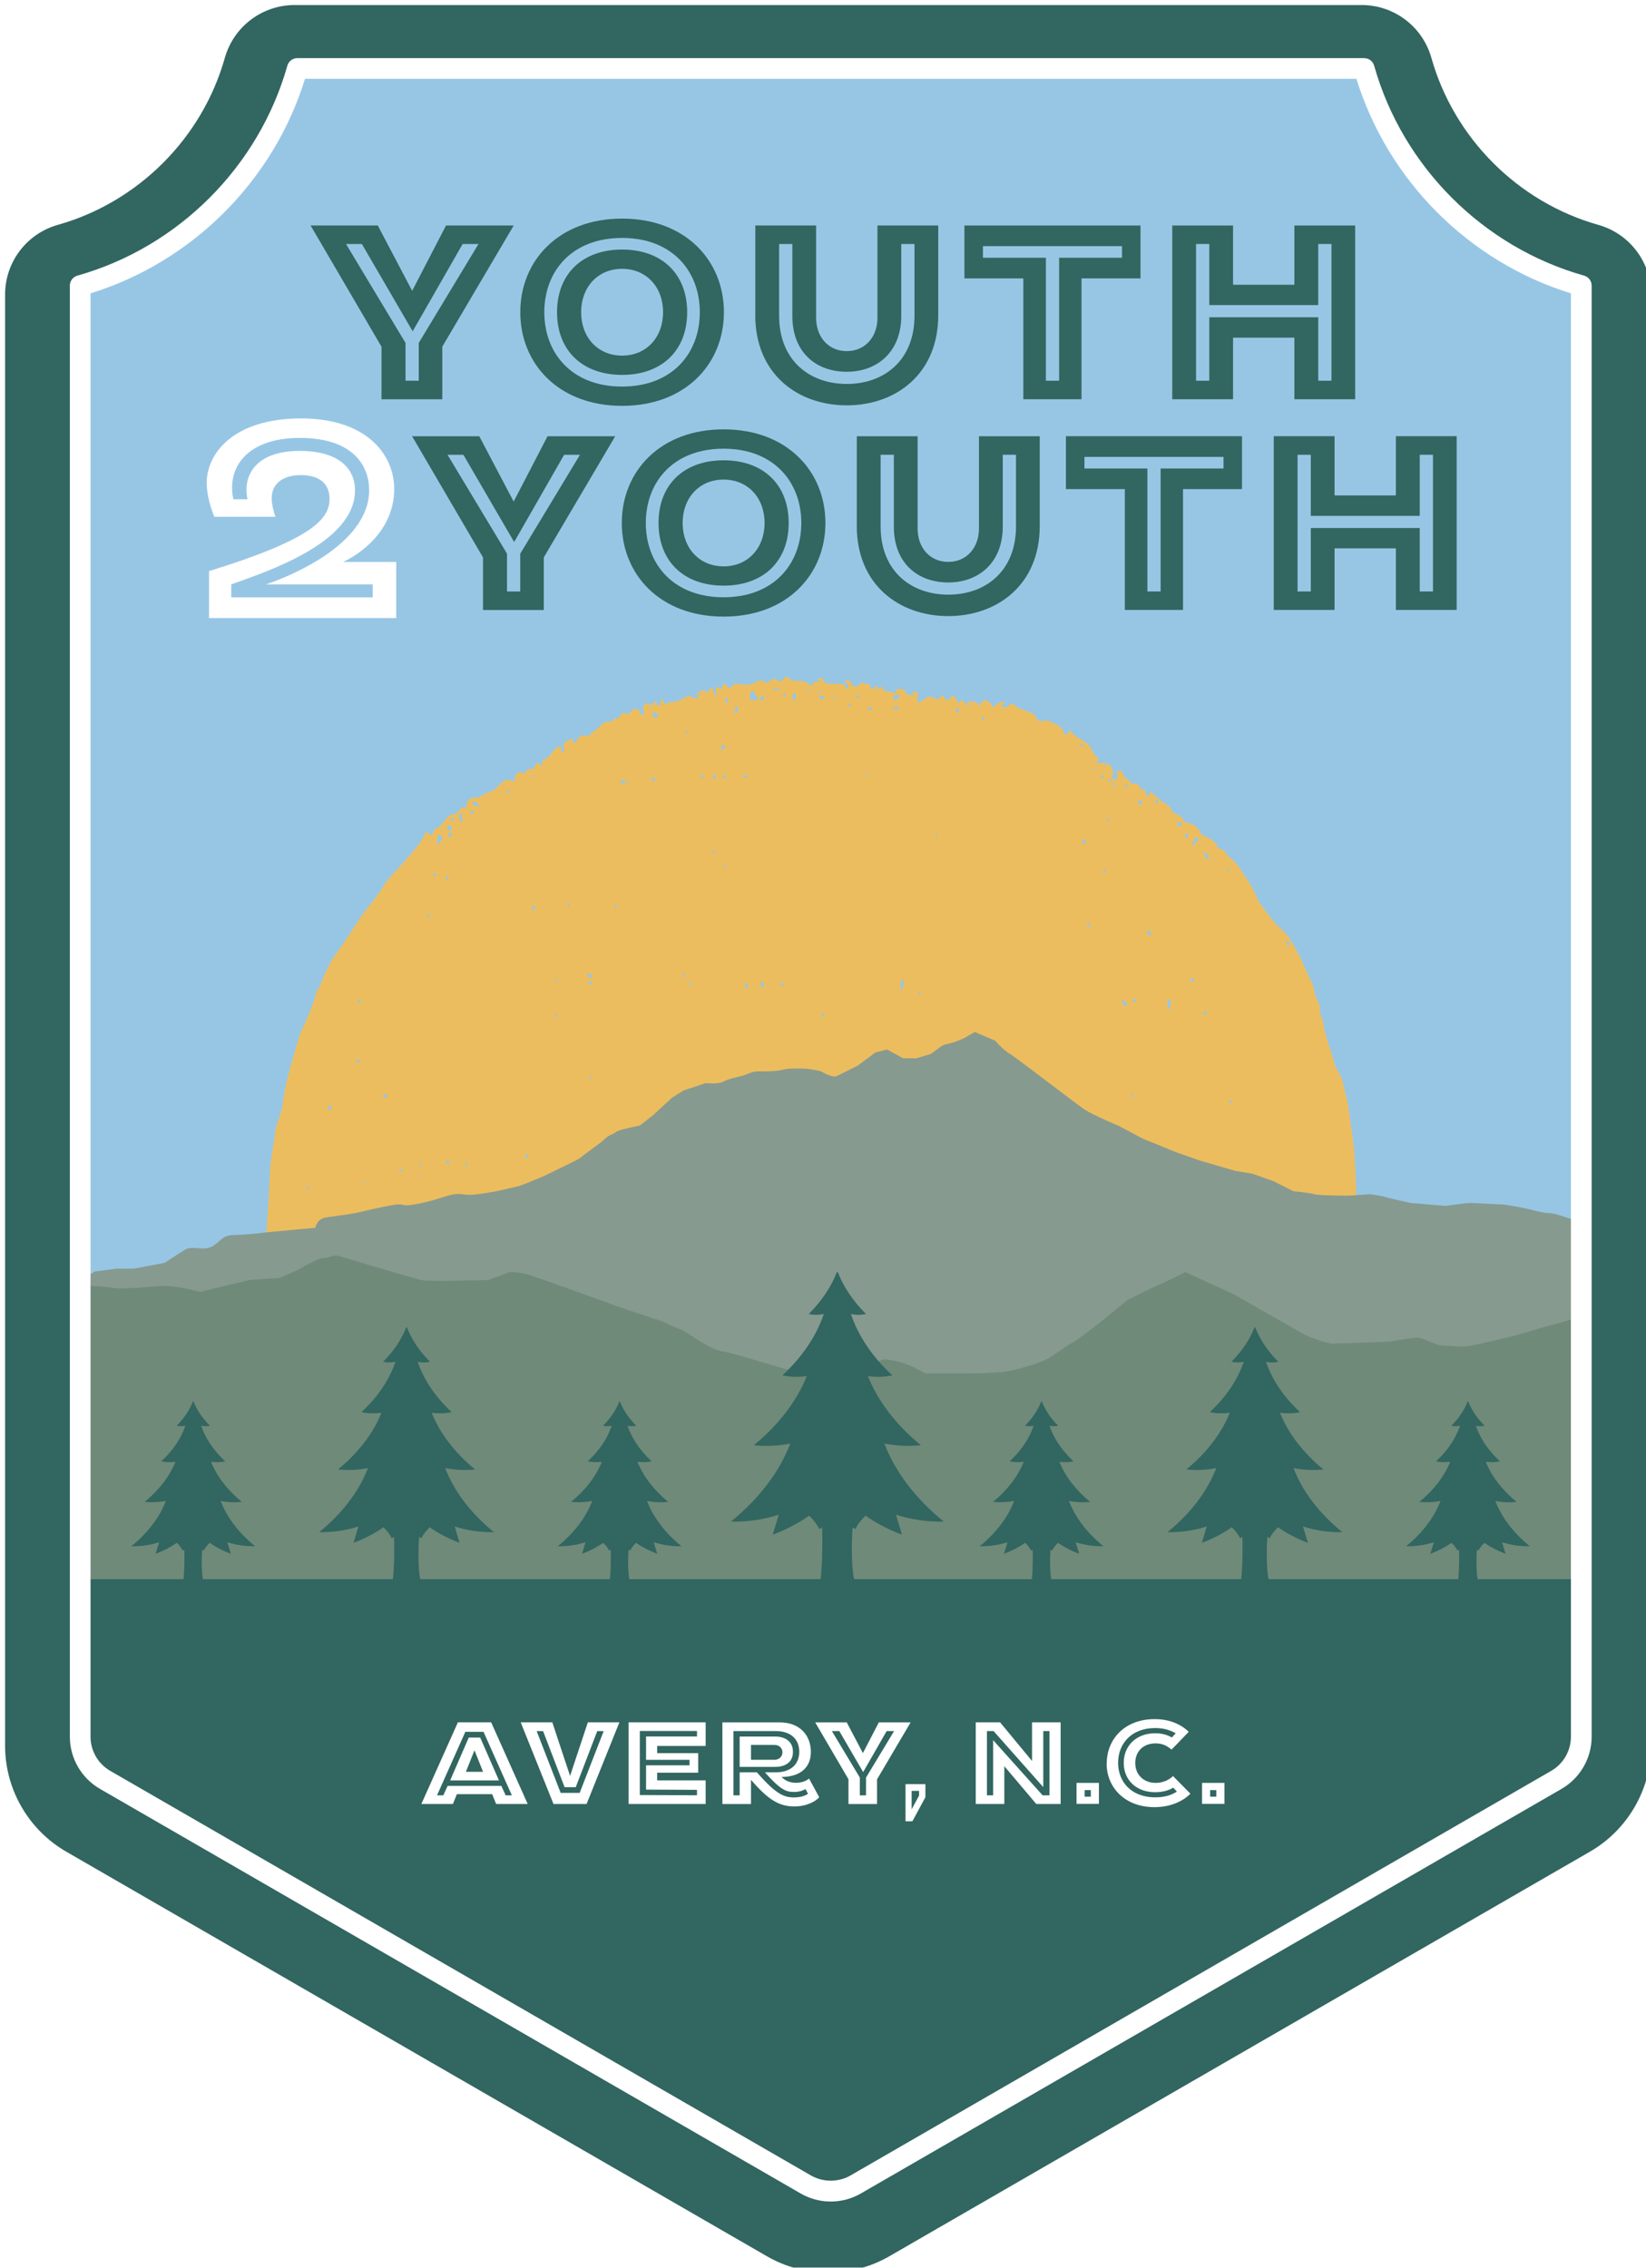
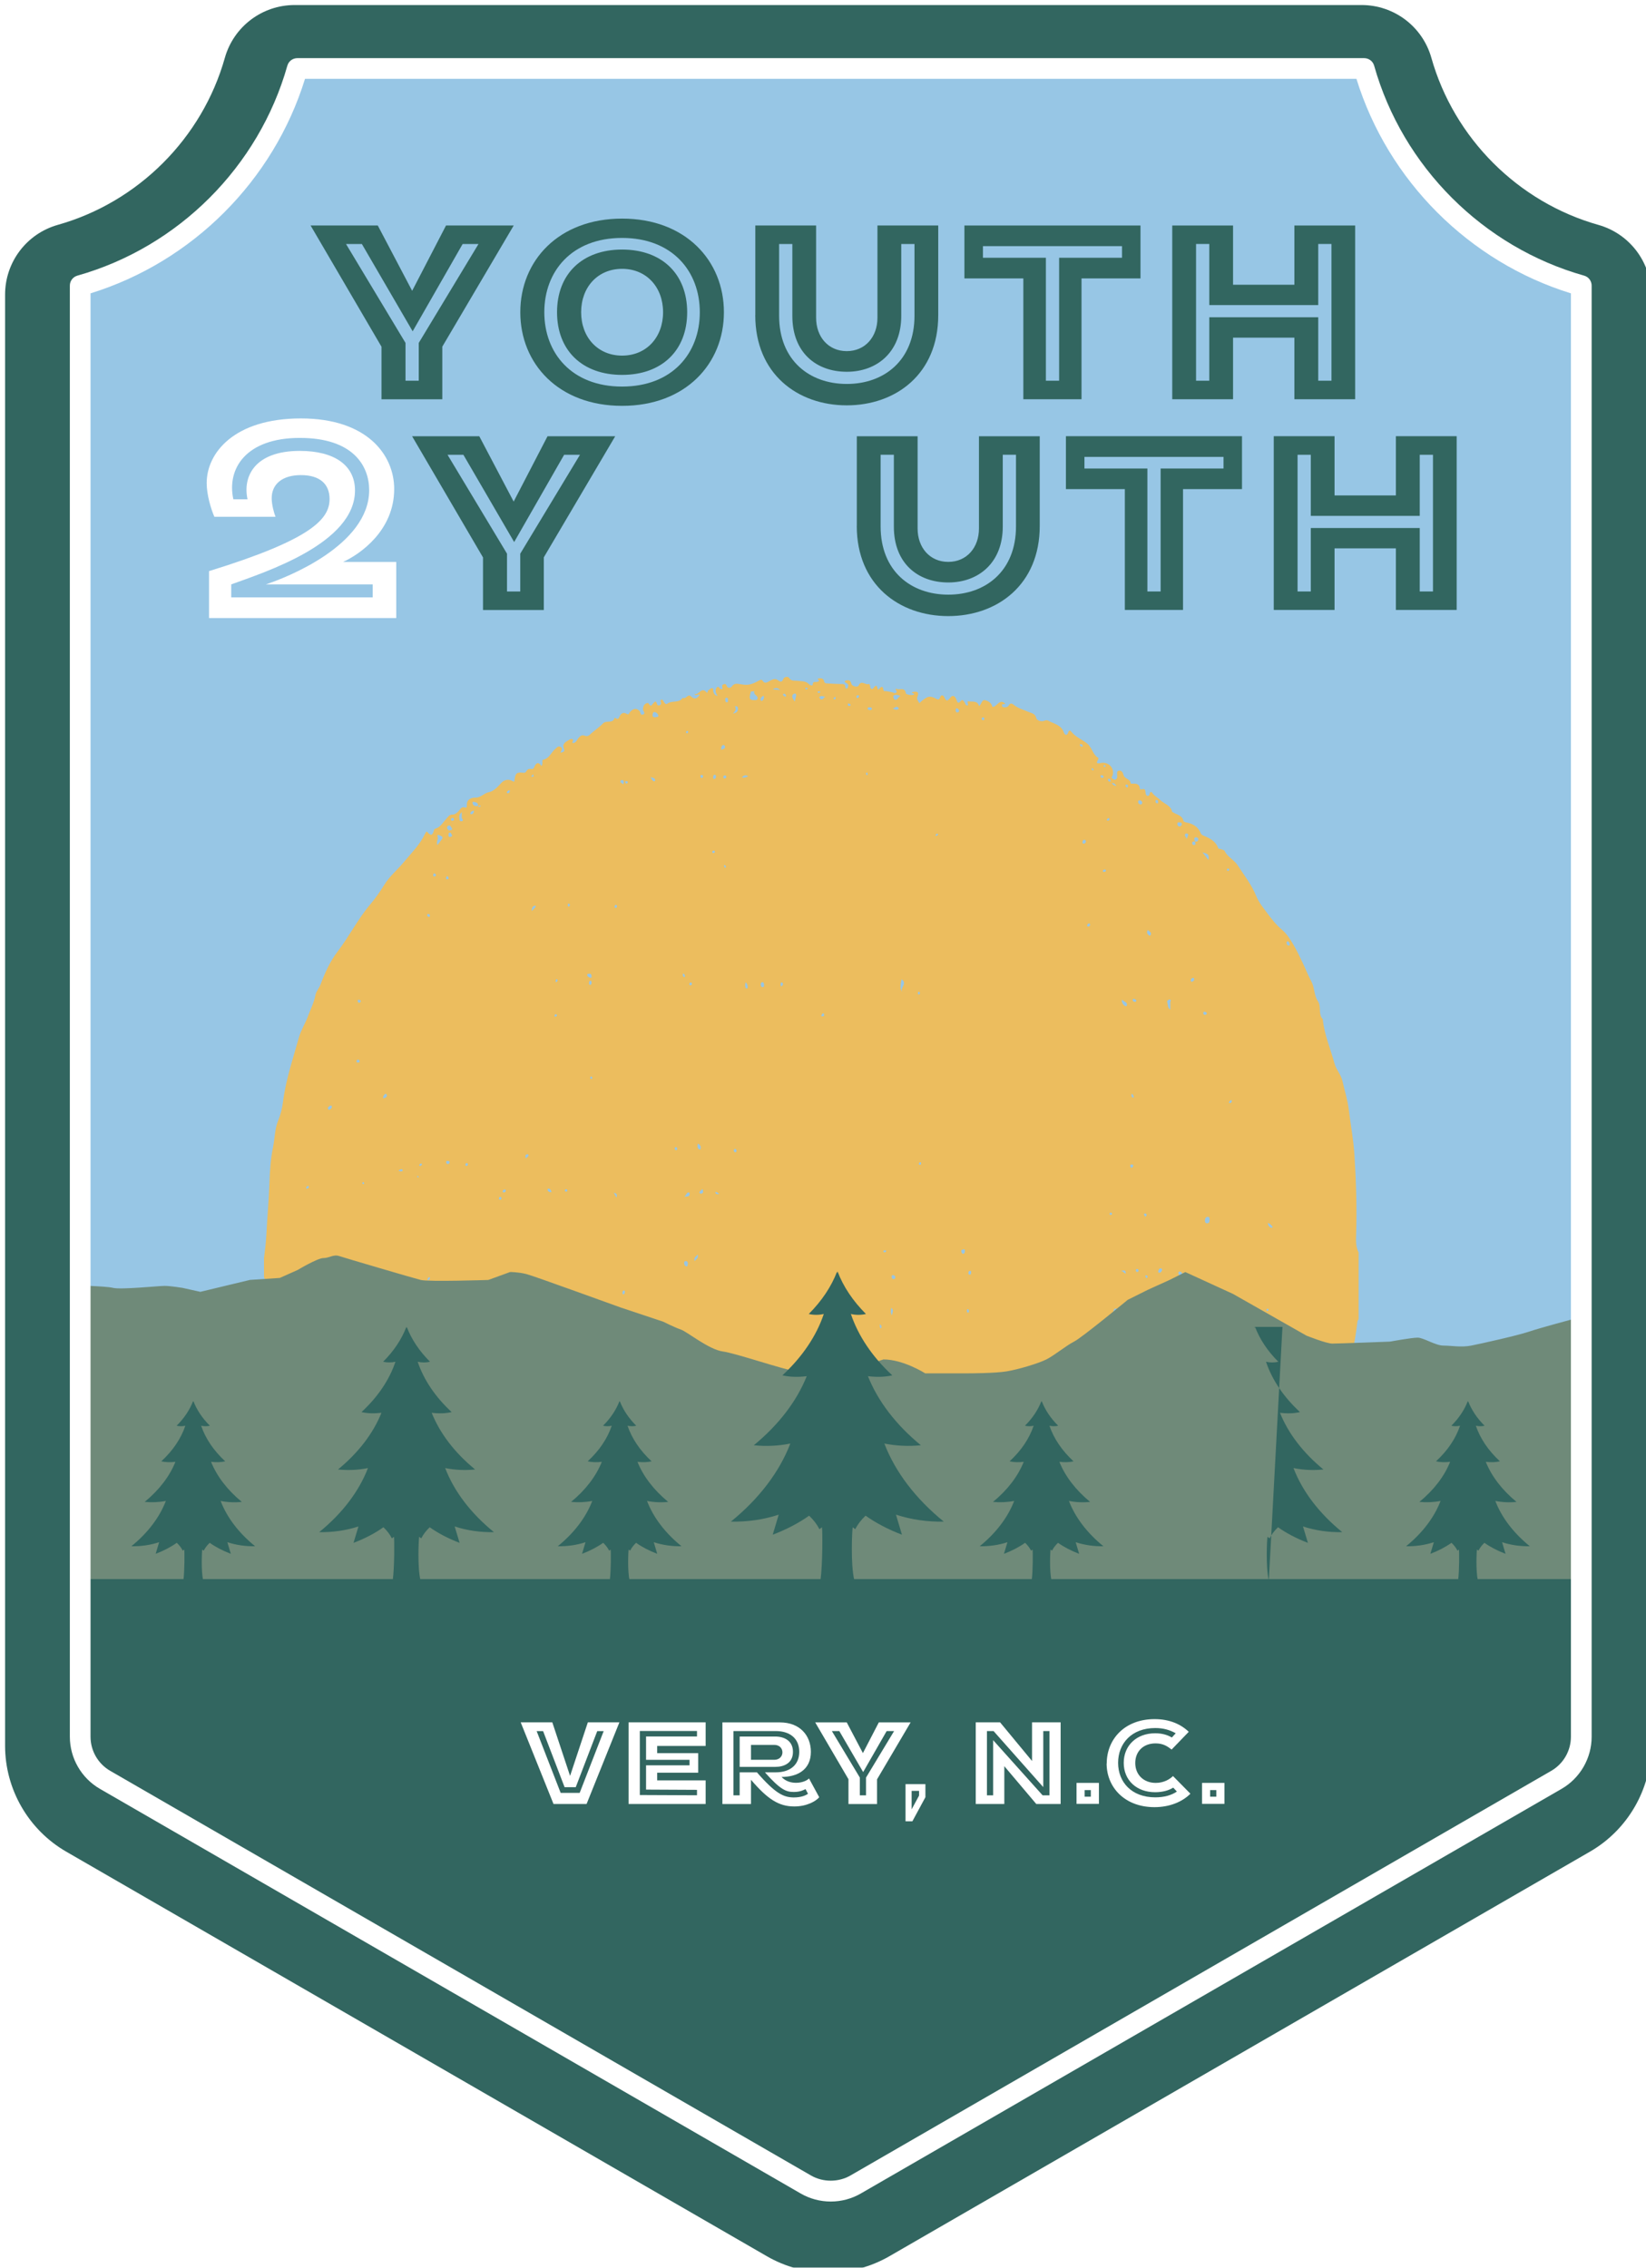
<svg xmlns="http://www.w3.org/2000/svg" id="Layer_2" data-name="Layer 2" viewBox="0 0 327.08 450.53">
  <defs>
    <style>
      .cls-1 {
        clip-path: url(#clippath);
      }

      .cls-2 {
        fill: none;
      }

      .cls-2, .cls-3, .cls-4, .cls-5, .cls-6, .cls-7, .cls-8 {
        stroke-width: 0px;
      }

      .cls-3 {
        fill: #97c6e5;
      }

      .cls-4 {
        fill: #6f8a79;
      }

      .cls-5 {
        fill: #ecbd5e;
      }

      .cls-9 {
        filter: url(#drop-shadow-1);
      }

      .cls-6 {
        fill: #326660;
      }

      .cls-7 {
        fill: #879a8f;
      }

      .cls-8 {
        fill: #fff;
      }
    </style>
    <filter id="drop-shadow-1">
      <feOffset dx="1" dy="1" />
      <feGaussianBlur result="blur" stdDeviation="5" />
      <feFlood flood-color="#221f20" flood-opacity=".7" />
      <feComposite in2="blur" operator="in" />
      <feComposite in="SourceGraphic" />
    </filter>
    <clipPath id="clippath">
      <rect class="cls-2" x="16.35" y="150.62" width="297.07" height="162.1" />
    </clipPath>
  </defs>
  <g id="Layer_1-2" data-name="Layer 1">
    <g class="cls-9">
      <path class="cls-6" d="M269.54,0H57.54c-6.45,0-12.11,4.29-13.86,10.49-4.5,15.97-17.22,28.68-33.18,33.18-6.21,1.75-10.49,7.41-10.49,13.86v288.3c0,8.65,4.65,16.71,12.15,21.04l139.25,80.39c3.69,2.13,7.89,3.25,12.15,3.25s8.46-1.13,12.15-3.25l139.25-80.4c7.49-4.33,12.15-12.39,12.15-21.04V57.54c0-6.45-4.29-12.11-10.49-13.86-15.97-4.5-28.68-17.22-33.19-33.19-1.75-6.21-7.41-10.49-13.86-10.49h0Z" />
      <path class="cls-3" d="M313.41,344.87c0,3.52-1.89,6.8-4.94,8.57l-139.25,80.39c-1.5.87-3.21,1.32-4.94,1.32s-3.44-.46-4.94-1.32L20.09,353.43c-3.05-1.76-4.94-5.04-4.94-8.57V56.57c20.82-5.88,37.26-22.31,43.14-43.14h212c5.88,20.82,22.31,37.26,43.14,43.14v288.3Z" />
      <path class="cls-5" d="M51.46,252.72v-3.76c.21-1.66.41-3.32.49-4.99.16-3.29.48-6.58.59-9.88.08-2.42.23-4.82.72-7.2.36-1.72.32-3.54.98-5.17.51-1.26.84-2.53,1-3.84.55-4.39,1.99-8.55,3.16-12.78.41-1.46,1.3-2.83,1.8-4.21.49-1.36,1.21-2.7,1.47-4.17.14-.77.73-1.36,1-2.07.88-2.34,1.9-4.64,3.42-6.61,2.31-3.02,4.01-6.44,6.48-9.36,1.03-1.22,1.98-2.56,2.83-3.95,1.02-1.65,2.57-2.91,3.79-4.39,1.5-1.81,3.24-3.5,4.27-5.69.08-.18.28-.56.42-.39.95,1.14,1.15.36,1.41-.47.04-.12.3-.17.47-.24.85-.37,1.31-1.21,1.88-1.83.41-.44.62-.9,1.28-.89.49,0,.81-.3,1.14-.6.4-.37.59-1.1,1.41-.78.25.1.34-.26.31-.47-.12-1.22,1.02-1.53,1.63-1.51,1.16.05,1.75-.92,2.79-1.1.87-.16,1.7-1.03,2.39-1.8.56-.63,1.39-.82,2.09-.47.56.28.51.28.59-.29.16-1.24.47-1.42,1.73-1.28.23.03.47-.06.57-.27.21-.46.6-.55,1.01-.48.34.05.45-.08.56-.34.35-.82.8-1.23,1.46-.26.38-.41-.02-1.16.31-1.23,1.25-.26,1.59-1.44,2.4-2.13.28-.23.55-.68,1.03-.45.58.28.17.74.01,1.16.6-.08.95-.25.72-.79-.42-1,.32-1.32.95-1.71.22-.14.46-.29.72-.16.43.2-.22.51.08.77.65-.02.83-.69,1.15-1.05.39-.45.74-.62,1.21-.43.63.26.93-.12,1.32-.47.76-.67,1.63-1.23,2.31-1.96.66-.71,1.98.12,2.32-1.12.1.04.21.05.29.11.31.21.49.05.61-.21.33-.73.73-1.16,1.6-.63.3.18.41-.27.6-.47.5-.51,1.07-.85,1.79-.23.29.25.18.99.74.79.67-.24-.07-.72,0-1.13.07-.43.13-.75.48-1,.24-.17.56-.26.69-.02.43.77.58.19.88-.1.15-.15.5-.65.67-.05.1.36.18.56.54.46.36-.1.42-.38.27-.7-.07-.15-.09-.3.07-.39.22-.12.34.03.43.2.18.33.48.82.79.58.93-.74,2.38-.04,3.1-1.2.63.44.97-.91,1.66-.24.63.6,1.17.48,1.7-.32-.32-.36-.72.42-1.05-.21.88.38,1.4-1.59,2.47-.22.14.17.1-.42.36-.53.23-.1.36-.41.65-.37.4.05.19.39.25.6.12.4.25.81.88.94-.17-.31-.31-.49-.36-.69-.08-.36-.04-.77.22-1.02.34-.33.44.15.66.27.41.24.51,0,.4-.39-.1-.36.17-.47.41-.53.23-.07.36.06.46.32.23.64.83.43,1.04.14.48-.67,1.03-.54,1.66-.44,1.63.27,2.12.15,3.96-.83.11-.06.37-.04.41.03.51.92,1.11.35,1.64.07.52-.27.97-.45,1.52-.03.4.3.79.43,1.05-.3.15-.42.92-.51,1.1-.22.46.75,1.12.53,1.74.61.79.11,1.63,0,2.26.69.17.18.72.39.73.06.03-.79.58-.42.9-.54.13-.05.28-.08.38-.17.18-.17-.76-.4,0-.52.34-.06.88.02.96.52.08.49.41.46.72.48.88.06,1.76.1,2.64.12.42.01.84-.06.86.56,0,.19.1.38.34.32.21-.05.17-.27.23-.44.22-.66-.64-.51-.69-1.04.63-.24,1.12-.33,1.34.56.12.5,1.24.76,1.43.34.55-1.19,1.36-.03,1.99-.3.13-.06.32.19.31.48-.02.46.4.69.65.34.75-1.05.73-.08.88.34.45-.24.92-1.26,1.13.1.03.22.32.12.49.15.43.08.87.13,1.29.25.24.07.45.26.71.07.4-.29-.24-.48-.03-.84.54.52,1.76-.5,1.98.99.02.17,1.01.41,1.42.27.76-.26-.44-.26-.17-.54.87-.2,1.5-.15,1.02.99-.21.52.28.78.37,1.21.9-.83,1.46-1.17,1.83-1.25.55-.12,1.02.08,1.47.33.41.23.66.33.88-.29.18-.51.62-.44.83.06.35.82.66.75,1.15.08.44-.61.86-.46,1.19.22.15.3.22,1.26.96.38.29-.35.51,0,.68.24.17.26.18.66.6.7.4-.2-.33-.92.27-.83.73.12,1.74-.2,2.03.92.56-.33.49-1.34,1.23-1.15.66.16,1.29.59,1.42,1.31.93.11,1.32-1.73,2.55-.65-.18.28-.74-.09-.64.43.07.32.4.35.73.3.28-.04.5-.1.63-.37.23-.48.63-.41.92-.16.86.74,1.94.99,2.94,1.44.6.27,1.39.29,1.61,1.27.09.41.92.76,1.54.53.3-.11.53-.2.82-.04,1.14.63,2.6.82,3.11,2.35.15.44.63.78.87-.03.15-.49.41-.4.61-.13.83,1.07,2.13,1.53,3.15,2.35,1,.81,1.1,2.23,2.23,2.86.03.02.02.15,0,.21-.76,1.26.2.8.75.76,1.42-.11,2.48,1.17,2.08,2.5-.06.19-.4.44,0,.65.18.09.32.32.58.18.31-.17.34-.42.33-.75-.01-.38-.17-.95.36-1.02.54-.07.77.4.91.91.21.76,1.39.72,1.42,1.66,0,0,.14.01.21.01.75-.02,1.52-.07,1.6,1,0,.12.11.14.24.13.8-.09.8-.09.9.71.03.27.1.54.4.59.26.04.37-.19.41-.42.05-.38.31-.48.5-.2.41.64,1.1.94,1.61,1.45.78.78,2.1,1.02,2.35,2.34,0,.04.13.06.19.1.74.49,1.82.57,2.06,1.7.03.14.35.27.56.31,1.34.24,2.37.86,2.89,2.18.07.18.3.34.49.42,1.28.53,2.5,1.1,2.99,2.56.03.09.33.07.49.14.27.11.68.17.77.37.57,1.21,1.88,1.76,2.55,2.79,1.31,2.02,2.83,3.93,3.74,6.2.53,1.3,1.48,2.42,2.27,3.49.8,1.08,1.74,2.26,2.87,3.2.89.75,1.56,1.81,2.17,2.83.72,1.19,1.3,2.47,1.91,3.72.59,1.22,1.07,2.5,1.72,3.69.67,1.24.5,2.74,1.29,3.9.76,1.11,0,2.58.98,3.6.02.02.01.07.01.11.31,3.01,1.53,5.78,2.31,8.66.34,1.26,1.3,2.23,1.58,3.49.43,1.91,1.04,3.77,1.27,5.74.36,2.95.92,5.91,1.11,8.84.34,5.24.51,10.5.35,15.76-.04,1.25-.13,2.56.49,3.74v13.28c-.07.12-.2.23-.22.36-.36,2.87-.8,5.72-1.63,8.51-.73,2.45-1.27,4.95-1.92,7.43-.2.77-.59,1.59-.69,2.27-.17,1.19-.22,2.45-.82,3.43-1.36,2.21-1.89,4.78-3.37,6.96-1.14,1.68-1.34,3.94-2.54,5.65-.84,1.19-.33,3.17-2.2,3.74-.01,0,0,.13.02.19.31,1.1-.61,1.85-1.09,2.47-1.84,2.41-3.68,4.81-5.34,7.35-1.02,1.54-2.45,2.74-3.53,4.21-2.1,2.84-4.43,5.49-6.88,7.99-1.48,1.51-2.5,3.7-4.89,4.18.03.07.09.15.07.21-.16.57-.61.88-1.08,1.17-1.08.67-2.2,1.43-3.01,2.3-.91.98-1.98,1.81-2.82,2.86-.56.7-1.39,1.05-2.19,1.45-1.02.51-2.02,1.13-2.95,1.77-1.09.75-2.19,1.54-3.38,1.95-2.15.74-4.28,1.45-6.14,2.8-.27.2-.55.35-.89.42-1.63.32-2.91,1.33-4.32,2.1-1.06.58-1.99,1.51-3.13,1.79-1.8.44-3.51,1.11-5.42,1.33-2.2.25-4.4,1.06-6.61,1.54-2.21.48-3.97,2.03-6.23,2.39-1.51.24-2.98.76-4.43,1.26-.51.18-1.06-.35-1.51.27-.43.59-1.16.74-1.86.87-2.16.41-4.33.54-6.54.39-2.27-.15-4.56-.07-6.84-.06-1.54,0-3.07-.15-4.61-.1-2.17.08-4.37.18-6.52-.44-1.16-.33-2.35-.59-3.55-.75-3.57-.48-7.15-.89-10.72-1.32-2.38-.29-4.49-1.5-6.84-1.94-1.98-.37-3.87-1.28-5.85-1.55-2.27-.31-4.5-.89-6.82-.98-2.44-.1-4.6-1.35-6.85-2.21-3.26-1.25-6.47-2.6-9.43-4.49-1.55-.99-2.8-2.4-4.39-3.29-3.44-1.93-6.49-4.39-9.6-6.77-1.26-.96-2.7-1.76-3.29-3.41-.17-.49-.7-.72-1.19-.92-1.13-.45-2.03-1.17-2.6-2.26-.42-.81-1.11-1.32-1.84-1.84-1.38-.98-2.57-2.16-3.53-3.59-.95-1.42-2.02-2.76-3.04-4.13-1.84-2.47-3.93-4.81-5.46-7.46-1.56-2.71-3.03-5.51-4.17-8.47-.94-2.44-2.12-4.78-3.2-7.16-1.12-2.45-2.15-4.95-2.68-7.6-.23-1.17-.83-2.19-1.24-3.27-.63-1.67-.31-3.41-.74-5.12-.61-2.41-1.13-4.88-2.14-7.1-1.42-3.12-1.67-6.44-2.37-9.68-.29-1.34.32-2.78-.48-4.06ZM236.45,166.18c.48.12.69-.15.68-.56,0-.1-.37-.32-.51-.28-.57.17-.22.55-.14.87-.32-.07-.61-.08-.58.37.01.2.2.36.39.31.46-.11.21-.44.17-.7ZM93.94,159.11c.21.23.41.35.61-.07-.23.03-.43.06-.63.09.22-.67-.33-.7-.73-.83-.15-.05-.33.03-.31.2.06.48.41.65.85.67.07,0,.14-.04.21-.06ZM148.92,138.08c.25,0,.51.06.61-.29.17-.65-.96-.75-.61-1.47-.21.01-.42.03-.63.05-.03,0-.08.03-.09.06-.08.42-.27.86-.2,1.25.07.4.54.41.92.4ZM178.42,196.21c-.89-.79,1.1-1.83-.29-2.65-.1.96-.53,1.85.29,2.65ZM85.91,166.89c.38-.49.66-.83.91-1.18.11-.15.17-.37.01-.5-.2-.15-.44-.27-.68-.34-.17-.05-.3.19-.24.28.38.5-.32.86,0,1.74ZM239.37,241.34c0-.26,0-.58-.34-.59-.48-.01-.58.38-.6.76-.02.28.14.54.43.53.43,0,.5-.35.51-.71ZM237.01,274.49c-.08.25-.16.48-.24.73-.09.32.06.63.31.71.24.08.63.11.78-.21.15-.31-.14-.42-.37-.54-.28-.14-.15-.58-.49-.69ZM156.93,138.37c.09-.45.19-.77.26-1.06.16-.69-.44-.57-.63-.32-.33.43.03.86.37,1.38ZM177.97,137.28c-.65-.24-1.11-.39-1.46,0-.08.1.13.68.29.73.58.16.59-.54,1.17-.73ZM231.55,199.59c0-.54.02-.99,0-1.45,0-.2.31-.56-.17-.56-.24,0-.54.29-.44.52.2.47-.01,1.11.63,1.49ZM90.76,160.36c-.49.39-.51.74-.49,1.06.02.3.02.81.43.74.64-.1.07-.48.06-.74,0-.28,0-.57,0-1.06ZM129.24,141.5c.2-.11.64.02.58-.3-.06-.35-.39-.7-.78-.74-.27-.03-.34.33-.37.57-.04.4.23.47.56.47ZM88.83,163.56c-.25-.13-.21-.63-.64-.55-.22.04-.41.24-.35.47.07.27.24.54.61.49.23-.03.43-.09.39-.42ZM239.13,169.86c.28-1.14-.3-1.3-1.17-1.5.43.56.73.94,1.17,1.5ZM144.65,140.75c.61-.07.99-.35,1-.94,0-.3-.11-.58-.61-.49.34.59.04,1.01-.39,1.43ZM221.88,197.68c.05.55.27.96.74,1.21.14.08.3-.03.32-.18.11-.63-.56-.66-.81-1.01-.02-.03-.12-.01-.26-.02ZM135.68,250.13c.02-.27-.01-.53-.33-.58-.26-.04-.44.16-.42.37.02.27.13.61.44.67.31.06.25-.27.31-.46ZM77.34,300.08c.21.41.11.96.59,1.31.26-.7.16-1.15-.59-1.31ZM227.11,183.73c-.37.54-.1.82.2,1.09.14.12.28.08.34-.07.25-.59-.33-.65-.55-1.02ZM150.73,137.21c-.34.19-.65.36-.61.8.01.13.15.3.31.21.35-.21.46-.53.31-1.01ZM163.01,137.48c-.53-.22-.86-.29-1.14-.03-.14.14.02.27.12.36.47.44.57-.2,1.02-.33ZM233.84,162.74c-.03-.36-.31-.36-.56-.37-.22-.01-.35.1-.33.33.02.29.16.5.48.48.25-.01.38-.18.41-.43ZM216.15,305.33c-.09-.27-.29-.44-.54-.47-.22-.03-.48.08-.43.35.04.19.21.45.37.5.26.07.41-.22.6-.38ZM107.05,253.95c0-.24-.11-.5-.34-.49-.28.02-.4.29-.36.57.02.21.09.47.38.42.24-.04.32-.27.32-.5ZM220.21,259.76c.25-.26.74-.12.87-.53.02-.05-.18-.24-.29-.25-.53-.08-.5.39-.58.78ZM147.17,194.16c-.13.43-.19.84.1,1.21.03.04.28-.02.29-.06.06-.42-.02-.82-.39-1.15ZM225.97,158.43c-.05-.26-.24-.43-.51-.44-.2,0-.33.15-.3.36.04.28.23.47.51.48.21,0,.3-.17.3-.41ZM150.83,194.62c-.03-.22-.06-.48-.32-.48-.25,0-.36.24-.34.46.02.24.09.54.4.52.26-.02.26-.29.27-.51ZM88.82,164.9c-.16-.13-.13-.46-.4-.47-.34-.01-.28.31-.3.49-.02.23.1.43.41.34.19-.05.35-.11.29-.36ZM142.35,147.97c.29-.21.85-.16.71-.72-.03-.11-.23-.27-.31-.25-.47.14-.44.55-.41.96ZM233.47,251.61c-.24,0-.35.15-.32.35.05.25.2.47.47.54.21.05.37-.08.35-.28-.03-.3-.18-.54-.5-.6ZM137.05,249.54c.2-.37.78-.49.62-1.28-.44.41-.89.62-.62,1.28ZM116.55,192.96c-.02-.27-.07-.53-.42-.49-.18.02-.5-.06-.43.3.05.28.32.37.55.46.27.1.3-.07.3-.27ZM189.59,140.15c-.09-.21-.23-.41-.46-.42-.24-.01-.22.23-.23.41-.01.27.12.42.39.39.2-.02.32-.15.3-.38ZM152.53,135.97c.43.03.86.06,1.48.1-.56-.56-1-.39-1.48-.1ZM182.34,299.4c-.19.06-.49.08-.5.31,0,.15.23.39.41.44.33.11.26-.25.33-.41.07-.17.06-.36-.24-.34ZM176.92,252.72c-.04-.25-.23-.38-.44-.39-.3-.02-.32.22-.29.44.04.23.19.39.44.34.18-.04.3-.18.28-.39ZM104.68,180c.14-.15.28-.31.43-.45.41-.38.47-.65.17-.61-.53.06-.61.52-.61,1.06ZM222.67,252.04c.12-.99-.63-.53-1.14-.53.54-.1.74.34,1.14.53ZM137.67,226.2c-.13.57-.13,1,.45,1.22.27-.55.12-.92-.45-1.22ZM229.15,158.36c0-.3-.09-.44-.3-.44-.17,0-.25.15-.24.3.02.24.17.4.41.4.05,0,.11-.22.13-.27ZM176.26,260.32c.04-.64.44-.97-.15-1.5-.05.5-.26.84.15,1.5ZM128.29,153.39c.2.33.28.76.71.84.05.01.2-.14.2-.2-.04-.58-.57-.47-.91-.64ZM190.74,247.56c.02-.21-.05-.41-.26-.35-.2.05-.56.09-.45.46.05.19.12.45.41.4.27-.05.28-.29.3-.5ZM75.13,217.18c.44-.04.75-.15.76-.59,0-.11-.21-.32-.24-.31-.34.17-.52.45-.53.9ZM143.44,137.62c-.22,0-.37.09-.32.31.04.22-.07.55.3.6.18.02.27-.13.24-.27-.05-.22.14-.53-.22-.64ZM235.91,194.04c.11-.12.38-.14.39-.41,0-.18-.05-.4-.29-.35-.22.05-.36.24-.4.47-.02.15.05.28.3.29ZM147.68,153.21c-.6-.35-.89-.13-1.28.21.49.15.8.05,1.28-.21ZM176.38,139.74c.36.22.73.35,1.11.17.16-.07.09-.25-.02-.36-.41-.38-.7.19-1.09.19ZM59.64,254.81c.12-.74,0-1.08-.33-1.34-.04-.03-.23.06-.26.13-.23.5.27.63.59,1.21ZM86.67,299.45c-.57.3-1.02.45-.87,1.22.36-.42.8-.53.87-1.22ZM155.21,137.31c-.05-.33-.17-.46-.37-.48-.16-.02-.31.1-.23.25.07.14.25.25.4.32.06.03.18-.08.19-.09ZM172.26,139.88c.03-.28-.16-.33-.34-.35-.21-.03-.49-.03-.51.25-.01.18.22.27.41.28.18.01.37.02.43-.19ZM238.79,200.37c.03-.25-.16-.3-.32-.34-.18-.04-.37-.04-.37.21,0,.18.1.36.29.39.18.02.34-.08.41-.25ZM220.85,155.12c-.24-.22-.38-.66-.93-.5.3.32.54.53.93.5ZM122.86,154.84c.08-.37.25-.7-.17-.86-.09-.04-.32.03-.36.1-.22.51.34.46.53.76ZM250.95,241.97c.02.58.31.83.72.97.05.02.15-.13.23-.19-.25-.28-.46-.62-.94-.77ZM171.67,340.9c-.23.04-.37.15-.37.36,0,.24.2.28.39.26.19-.02.36-.12.34-.34-.02-.21-.19-.28-.36-.28ZM93.21,160.06c-.45.02-.69.2-.78.53-.01.04.12.18.19.18.39-.01.53-.28.59-.71ZM134.99,236.79c.51-.17.93.06,1.03-.47.03-.16.05-.44-.2-.42-.41.04-.43.48-.83.88ZM141.29,153.29c0-.13-.04-.34-.25-.36-.29-.03-.3.25-.33.45-.03.2.06.4.27.37.17-.02.29-.2.31-.46ZM234.89,165.66c-.04-.51.45-.73.07-1.04-.08-.06-.33-.04-.39.03-.3.33,0,.55.32,1.01ZM81.12,265.84c-.07-.13-.16-.32-.42-.32-.25,0-.27.19-.27.37,0,.25.06.41.37.35.19-.04.34-.09.32-.4ZM254.91,186.01c-.2.02-.27.15-.26.3.01.27.12.49.41.55.21.04.24-.14.21-.28-.04-.24-.07-.5-.36-.57ZM191.97,251.83c0-.17.02-.39-.24-.35-.19.03-.29.19-.29.39,0,.19.06.38.28.37.22-.02.23-.23.25-.41ZM229.93,251.32c0-.17-.1-.33-.3-.33-.31,0-.38.28-.46.51-.07.2.02.38.25.35.28-.03.4-.26.51-.54ZM224.82,197.79c-.05-.17-.22-.27-.43-.34-.16-.05-.29,0-.31.18-.03.28.17.36.39.41.15.03.28.01.34-.25ZM78.17,231.56c.22.09.32.16.42.15.2,0,.55,0,.39-.3-.12-.23-.45-.1-.81.15ZM215.38,182.46c-.18.06-.32.17-.35.36-.02.17.08.28.24.26.19-.02.33-.13.34-.34,0-.15-.05-.28-.24-.28ZM88.34,229.96c.05-.26-.14-.28-.31-.31-.18-.03-.38-.02-.37.23,0,.18.09.35.3.38.21.03.31-.13.39-.29ZM223.85,230.34c-.1-.01-.27.03-.26.28.01.19.08.39.3.38.1,0,.22-.17.28-.29.1-.2.02-.34-.32-.37ZM138.59,235.21c-.24.35-.69.39-.57.82.02.07.26.14.37.11.43-.14.39-.45.2-.93ZM63.42,268.02c.21-.04.34-.2.35-.37.01-.19-.12-.35-.35-.29-.18.05-.37.16-.37.35,0,.21.16.31.37.31ZM182.58,302.86c.09-.5.52-.67.24-1.06-.03-.04-.15-.08-.19-.05-.34.26-.14.58-.05,1.11ZM64.95,218.92c0-.22-.16-.35-.27-.28-.23.14-.54.26-.53.6,0,.1.24.28.27.27.23-.16.51-.29.53-.58ZM203.53,320.93c-.02-.23-.03-.47-.31-.52-.14-.02-.3.03-.28.24.02.26.06.53.38.58.22.03.16-.19.21-.3ZM214.78,166.25c.02-.22-.07-.38-.28-.4-.21-.02-.34.13-.38.31-.04.18-.07.39.18.44.27.05.39-.14.48-.35ZM75,253.04c-.41-.12-.71-.26-.92.15.33.27.59.2.92-.15ZM108.58,235.85c-.06-.36-.19-.62-.53-.7-.15-.03-.3.12-.25.26.11.31.36.48.78.44ZM84.2,321.46c.17-.06.31-.17.27-.39-.03-.21-.21-.32-.39-.31-.2,0-.34.14-.29.37.04.2.2.29.41.33ZM191.55,259.5c-.05-.15.02-.4-.25-.39-.18,0-.18.18-.17.33.01.14.01.3.2.34.23.04.2-.13.22-.28ZM70.58,261.54c-.05-.1.04-.37-.22-.36-.25,0-.33.24-.34.47-.01.2.06.38.29.36.22-.02.24-.23.28-.47ZM88.52,265.32c-.26.34-.29.62.02.86.03.03.21-.06.27-.13.32-.41-.13-.48-.28-.73ZM60.1,235.13c.07-.12.36-.12.27-.37-.02-.07-.17-.15-.24-.13-.2.04-.29.2-.28.4.01.13.1.17.25.1ZM101.2,285.06c.08-.17.22-.34.25-.54.03-.19-.16-.2-.3-.16-.19.07-.26.24-.25.42,0,.15.09.26.3.27ZM116.29,193.85c-.28.09-.24.33-.23.54,0,.14.05.32.25.27.28-.07.24-.33.23-.53,0-.14-.03-.3-.25-.28ZM214.18,147.24c0-.25-.17-.34-.33-.4-.07-.03-.25,0-.26.04-.06.26.12.39.33.46.07.02.17-.06.26-.1ZM136.58,307.97c.17-.44.31-.72.04-1.11-.25.38-.27.67-.04,1.11ZM138.52,153.58c.06-.07.17-.17.2-.28.06-.22-.11-.32-.29-.35-.17-.03-.24.1-.25.25-.01.19.04.35.33.38ZM143.33,153.34c-.01-.16-.08-.28-.25-.29-.21,0-.35.09-.35.31,0,.16.08.28.25.29.2,0,.34-.09.34-.31ZM218.32,153.33c-.02-.17-.16-.28-.35-.32-.16-.03-.3.04-.29.23,0,.16.11.27.28.29.14.02.29.04.36-.2ZM194.36,141.52c-.14.02-.28.07-.29.24-.02.17.08.28.24.3.16.02.3-.02.3-.22,0-.15-.06-.29-.25-.32ZM88.93,161.5c-.2.02-.35.11-.35.33,0,.19.15.23.3.22.19-.01.38-.04.34-.3-.02-.16-.12-.26-.29-.26ZM85.63,172.87c0-.17-.1-.26-.24-.31-.17-.06-.28,0-.3.19-.02.18-.04.38.24.37.15,0,.27-.07.31-.24ZM84.45,180.93c-.02-.2-.13-.33-.34-.34-.18,0-.27.15-.23.28.04.12.17.24.29.29.16.06.25-.07.28-.23ZM70.48,209.95c-.03-.26-.14-.43-.33-.44-.1,0-.27.13-.31.24-.06.21.12.35.3.37.11.01.24-.11.34-.17ZM223.93,216.26c-.16.39-.17.68.26.84.22-.38-.06-.57-.26-.84ZM145.13,227.26c-.21-.02-.29.11-.31.25-.04.2.06.36.26.41.17.04.27-.08.27-.24,0-.18-.03-.36-.22-.42ZM103.51,229.13c.25-.27.61-.37.47-.74-.02-.05-.21-.1-.29-.07-.37.13-.33.4-.18.81ZM158.45,299.46c.2-.17.48-.27.4-.59-.01-.05-.21-.11-.27-.08-.28.16-.23.41-.13.67ZM99.12,235.9c.2,0,.35-.11.38-.3.02-.12-.02-.3-.23-.28-.2.02-.33.15-.38.32-.04.16.05.26.23.26ZM120.97,235.96c.24.46.38.73.51.99.09-.37.35-.8-.51-.99ZM141.12,235.86c.12.44.39.44.78.34-.25-.21-.41-.47-.78-.34ZM70.31,197.63c-.19-.02-.27.1-.23.26.04.17.13.37.35.32.11-.03.26-.19.26-.29,0-.21-.19-.27-.39-.29ZM225.25,251.42c-.01-.16-.07-.29-.24-.3-.14,0-.31.03-.31.22,0,.19.06.37.3.37.16,0,.24-.13.26-.29ZM226.57,240.08c-.12.04-.31.02-.24.23.05.16.18.29.27.43.09-.1.21-.18.25-.3.06-.21-.08-.31-.28-.36ZM181.8,196.34c.02-.16-.03-.3-.2-.3-.07,0-.2.11-.2.18,0,.12.04.32.12.36.15.06.25-.08.28-.23ZM143.26,171.14c-.05-.07-.11-.21-.22-.26-.12-.06-.2.05-.17.17.04.13.1.28.2.34.12.07.16-.07.19-.25ZM122.81,256.19c.38-.13.38-.42.35-.71,0-.04-.22-.13-.26-.1-.3.23-.27.51-.09.8ZM83.97,253.35c.29-.02.45-.16.47-.44,0-.1-.06-.23-.19-.16-.23.12-.35.31-.28.6ZM112.02,178.53c-.17.02-.22.15-.2.3.01.1.07.25.13.27.17.04.26-.1.29-.25.03-.16-.05-.27-.22-.32ZM219.47,161.93c-.04-.34-.08-.46-.22-.39-.12.06-.26.16-.3.27-.05.15.07.26.25.21.14-.04.27-.1.27-.1ZM84.53,260.98c-.13.26-.21.5-.03.73.02.03.2,0,.26-.06.23-.25.11-.45-.23-.66ZM162.45,200.33c-.07.12-.19.26-.23.42-.07.25.17.17.27.17.22,0,.3-.13.27-.35-.02-.16-.08-.26-.31-.25ZM87.77,173.09c-.05.1-.15.22-.15.34,0,.22.15.32.37.25.16-.05.2-.19.13-.35-.06-.13-.11-.26-.35-.25ZM243.77,217.72c-.03-.09-.07-.23-.2-.15-.14.09-.29.23-.34.38-.06.19.12.23.26.19.19-.06.29-.2.27-.42ZM154.23,195c.31-.24.52-.44.24-.75-.05-.06-.24-.08-.26-.05-.15.23-.17.47.02.8ZM174.03,262.95c.21-.37.19-.61-.21-.87.09.31-.11.56.21.87ZM100.1,156c-.11.08-.27.16-.36.29-.09.13,0,.28.16.3.27.03.34-.2.42-.39.07-.16-.07-.15-.22-.2ZM222.9,154.86c-.15.02-.31.07-.26.26.04.12.15.28.27.31.18.06.24-.12.25-.27.01-.17-.1-.26-.26-.3ZM90.16,267.36c-.08.11-.17.18-.18.26-.02.19.12.25.28.24.14,0,.34-.01.26-.22-.04-.11-.21-.17-.36-.28ZM133.57,227.19c-.02-.15-.09-.29-.25-.28-.21,0-.3.15-.25.36.04.16.15.23.31.22.2-.01.19-.17.2-.3ZM219.68,154.08c-.01-.2-.08-.35-.3-.36-.17,0-.28.11-.22.27.04.12.16.24.27.3.18.09.24-.05.25-.21ZM143.24,300.45c.08-.28.19-.56-.12-.76-.05-.03-.24.04-.25.09-.09.31,0,.56.37.67ZM109.83,193.78c-.06-.09-.1-.21-.16-.23-.21-.05-.21.14-.24.26-.03.12-.09.32.13.3.1-.01.17-.2.28-.33ZM146.2,327.37c-.19.04-.24.18-.18.31.05.11.17.24.28.26.14.03.28-.09.24-.25-.04-.17-.15-.31-.35-.32ZM135.01,193.17c.24-.36.04-.58-.24-.78-.21.36-.08.6.24.78ZM121.61,179.03c-.02-.15-.08-.26-.26-.25-.18.02-.21.16-.22.3,0,.13.02.3.19.3.22,0,.28-.16.29-.35ZM182.03,230.02c-.02-.09-.15-.14-.29-.09-.07.02-.15.16-.15.24,0,.14.05.29.25.25.17-.03.21-.16.19-.4ZM218.28,172.24c.2-.06.42,0,.47-.22.04-.14-.03-.27-.22-.28-.2,0-.32.12-.39.28-.02.05.08.14.13.22ZM243.28,171.81c-.06-.19-.16-.3-.32-.25-.08.02-.17.16-.16.24,0,.17.14.26.3.21.08-.03.13-.14.19-.19ZM226.86,252.39c-.2-.07-.3.02-.27.12.04.16.15.3.22.44.07-.07.18-.12.21-.2.09-.21-.07-.31-.16-.36ZM140.67,168.49c.23-.01.39-.09.39-.3,0-.07-.11-.19-.18-.2-.2-.02-.34.11-.37.29,0,.06.11.15.15.2ZM185.38,164.86c.08-.19-.04-.2-.14-.21-.16,0-.27.08-.31.23-.02.1-.01.24.13.2.13-.04.23-.15.33-.22ZM82.55,230.64c.06-.05.22-.11.27-.22.07-.16-.07-.3-.22-.26-.11.02-.22.17-.28.28-.06.12.03.19.23.2ZM250.76,259.46c.2-.01.31-.1.32-.26,0-.08-.09-.17-.15-.25-.1.09-.23.16-.3.27-.03.04.08.16.12.24ZM111.72,235.61c.04-.16-.02-.29-.16-.34-.07-.03-.22.02-.27.09-.09.12-.08.27.07.35.14.07.27.05.36-.1ZM161.95,136.58c.08-.23-.06-.26-.15-.25-.12,0-.25.06-.37.1.06.08.11.21.18.22.12.02.25-.04.34-.06ZM169.44,137.12c-.17.07-.31.17-.27.38.03.17.18.23.31.16.1-.06.2-.19.22-.31.03-.17-.11-.23-.26-.23ZM91.71,230.09c-.16.04-.24.15-.25.31,0,.2.14.24.29.23.19-.01.21-.18.22-.32.02-.19-.1-.25-.27-.22ZM165.05,137.74c.03-.18-.04-.3-.14-.27-.11.04-.22.16-.28.27-.02.03.1.21.17.22.18.03.22-.14.25-.22ZM167.99,138.94c-.08-.05-.19-.15-.31-.17-.18-.03-.23.12-.21.27.02.17.16.22.31.22.16,0,.25-.09.22-.32ZM135.53,144.7c.06-.05.17-.1.2-.18.07-.15,0-.29-.17-.32-.07-.01-.19.08-.22.16-.06.14-.02.28.19.35ZM136.21,194.78c.18-.02.26-.13.27-.29.01-.15-.02-.3-.22-.29-.16.01-.27.11-.27.28,0,.15.03.29.23.29ZM57.38,271.9c.04-.17.1-.28.07-.37-.04-.13.08-.55-.28-.27-.17.13-.09.39.21.64ZM82.03,232.61c-.07.05-.15.09-.15.12,0,.06.05.14.1.16.11.04.22.03.18-.13-.01-.06-.08-.1-.12-.15ZM92.67,284.85c-.17,0-.28.08-.3.23,0,.07.11.21.17.2.13-.01.32-.06.36-.15.06-.13-.07-.25-.23-.29ZM88.37,285.68c.18.03.28-.06.29-.23,0-.09-.03-.25-.09-.27-.15-.06-.28.03-.34.17-.07.15-.02.27.15.33ZM63.49,291.55c-.14.26-.15.51.09.7.1.08.24.03.24-.08.02-.26-.09-.48-.34-.62ZM216.09,152.03c.19.04.25-.05.21-.17-.03-.09-.13-.18-.22-.21-.13-.05-.22.04-.17.17.03.09.14.15.19.21ZM123.77,154.39c.02-.16-.15-.17-.27-.19-.13-.02-.31,0-.28.18.02.11.15.25.25.29.13.04.25-.08.3-.28ZM219.98,240.21c-.03-.2-.11-.33-.28-.3-.08.02-.19.13-.21.22-.02.17.12.27.27.25.08,0,.16-.12.22-.17ZM159.54,135.72c-.15-.04-.25-.09-.34-.08-.1.01-.24.07-.17.21.04.07.18.14.26.13.08-.01.14-.13.25-.25ZM71.36,234.05c-.04-.06-.09-.14-.15-.22-.08.05-.21.1-.21.17,0,.08.06.21.13.25.12.07.19-.04.23-.19ZM105.07,153.21c-.1-.25-.13-.32-.16-.38-.09.1-.21.19-.28.3-.05.08-.03.23.1.21.14-.02.27-.1.33-.13ZM116.52,212.84c-.22.05-.26.19-.23.33.02.08.13.19.2.19.17,0,.24-.16.2-.31-.02-.08-.12-.15-.18-.2ZM211.06,305.96c-.07-.06-.12-.1-.17-.14-.05.09-.11.17-.14.26,0,.03.09.08.14.13.06-.08.12-.16.17-.24ZM98.14,237.25s.13.06.26.1c.22.05.22-.14.24-.26.03-.15-.05-.27-.22-.3-.19-.03-.24.09-.28.46ZM108.84,307.59c-.17-.04-.26.02-.25.14,0,.09.07.21.14.25.12.06.19-.04.19-.15,0-.09-.06-.17-.08-.24ZM159.25,308.45c-.09-.08-.16-.19-.23-.19-.06,0-.17.11-.18.18-.03.15.07.27.23.24.06-.01.11-.14.18-.23ZM186.11,309.14c-.09-.06-.19-.18-.31-.21-.16-.04-.29.08-.24.24.03.11.17.23.28.26.14.04.27-.06.27-.28ZM158.49,317.22c-.04.06-.14.15-.13.23,0,.15.13.26.28.23.04,0,.07-.18.07-.28,0-.1-.04-.21-.22-.19ZM171.32,152.43c-.13.12-.26.19-.25.24.02.13.11.24.16.36.07-.05.19-.11.19-.16,0-.12-.05-.25-.11-.44ZM218.75,151.22c-.16-.14-.22-.2-.29-.26-.06.07-.17.14-.17.22,0,.07.1.19.17.2.08,0,.17-.08.29-.15ZM174.81,247.81c.13-.05.3-.08.28-.26-.02-.18-.2-.18-.33-.15-.08.02-.21.09-.22.16-.04.19.12.22.27.25ZM187.32,337.12c.19-.06.34-.13.27-.31-.03-.07-.16-.16-.23-.15-.16.02-.27.15-.22.31.02.07.14.11.19.15ZM109.68,200.81c0-.24-.11-.34-.27-.31-.08.01-.19.11-.21.19-.04.14-.03.32.18.3.12-.01.23-.13.31-.18Z" />
      <polygon class="cls-6" points="311.15 350.12 163.52 437.04 142.45 426.78 16.41 349.71 15.48 311.63 312.89 311.63 311.15 350.12" />
      <g>
-         <path class="cls-8" d="M89.98,341.18h6.62l7.26,16.22h-6.27l-.79-1.95h-7.01l-.79,1.95h-6.27l7.26-16.22ZM87.09,355.68l.86-1.88h10.67l.86,1.88h1.23l-5.63-12.62h-3.61l-5.63,12.62h1.23ZM92.15,344.2h2.27l3.73,8.52h-9.7l3.7-8.52ZM94.99,351.01l-1.68-4.22h-.05l-1.68,4.22h3.41Z" />
        <path class="cls-8" d="M102.48,341.18h6.27l3.53,10.64,3.53-10.64h6.27l-6.52,16.22h-6.57l-6.52-16.22ZM114.19,355.19l4.77-12.27h-1.28l-4.27,11.14h-2.22l-4.27-11.14h-1.28l4.77,12.27h3.8Z" />
        <path class="cls-8" d="M123.91,341.18h15.31v4.69h-9.63v1.43h8.15v3.88h-8.15v1.53h9.63v4.69h-15.31v-16.22ZM137.5,354.59l-10.12-.05v-4.82h8.64v-1.09h-8.64v-4.64h10.12v-1.09h-11.36v12.72l11.36.05v-1.09Z" />
        <path class="cls-8" d="M148.23,352.59v4.82h-5.68v-16.22h11.43c3.98,0,6.15,2.62,6.15,5.85,0,3.68-2.84,4.99-5.83,4.99.89.94,2,1.16,2.89,1.16,1.28,0,2.22-.49,2.57-.86l2.03,3.73c-.67.79-2.47,1.83-4.96,1.83-3.09,0-5.31-1.46-8.59-5.29ZM159.56,355.38l-.49-.94c-.35.17-1.06.57-2.32.57-1.51,0-2.64-.39-5.75-3.9h2.15c2.86,0,4.67-1.48,4.67-4.08s-1.8-4.12-4.67-4.12h-8.4v12.77h1.23v-4.57h3.43c3.75,4.32,5.36,4.96,7.29,4.99,1.58,0,2.4-.42,2.86-.72ZM145.98,344h7.06c1.78,0,3.53.81,3.53,3.04s-1.75,2.99-3.53,2.99h-7.06v-6.03ZM152.87,348.62c1.01,0,1.61-.69,1.61-1.48s-.59-1.48-1.61-1.48h-4.64v2.96h4.64Z" />
        <path class="cls-8" d="M167.61,352.5l-6.62-11.31h6.27l3.21,6.1,3.16-6.1h6.32l-6.67,11.31v4.91h-5.68v-4.91ZM171.09,355.68v-3.53l5.58-9.24h-1.48l-4.67,8.15-4.74-8.15h-1.48l5.56,9.24v3.53h1.23Z" />
        <path class="cls-8" d="M178.94,353.46h3.95v2.59l-2.59,4.79h-1.36v-7.38ZM181.63,355.73v-.94h-1.48v3.68l1.48-2.74Z" />
        <path class="cls-8" d="M192.89,341.18h4.84l6.35,7.68v-7.68h5.68v16.22h-4.84l-6.35-7.51v7.51h-5.68v-16.22ZM196.35,355.68v-10.96l9.83,10.96h1.36v-12.77h-1.23v11.14l-9.88-11.14h-1.31v12.77h1.23Z" />
        <path class="cls-8" d="M212.92,353.21h4.45v4.17h-4.45v-4.17ZM215.76,355.95v-1.31h-1.23v1.31h1.23Z" />
        <path class="cls-8" d="M218.92,349.36c0-4.82,3.56-8.82,9.51-8.82,2.91,0,5.16.96,6.79,2.52l-3.41,3.53c-.84-.67-1.7-1.23-3.19-1.23-2.44,0-4.03,1.6-4.03,3.9s1.63,3.95,4.07,3.95c1.65,0,2.84-.77,3.43-1.36l3.46,3.51c-1.63,1.63-4.15,2.67-7.14,2.67-5.95,0-9.51-3.98-9.51-8.67ZM232.87,354.94l-.74-.79c-.84.54-2.1.91-3.58.91-3.73,0-6.25-2.4-6.25-5.83s2.52-5.88,6.25-5.88c1.31,0,2.4.3,3.31.84l.77-.84c-1.19-.67-2.47-1.04-4.07-1.04-4.72,0-7.38,3.09-7.38,6.91s2.67,6.86,7.38,6.86c1.8,0,3.23-.42,4.32-1.16Z" />
        <path class="cls-8" d="M237.86,353.21h4.45v4.17h-4.45v-4.17ZM240.7,355.95v-1.31h-1.23v1.31h1.23Z" />
      </g>
      <g class="cls-1">
-         <path class="cls-7" d="M9.36,256.27l5.81-2.91,2.61-1.74,4.36-.58h3.49l6.1-1.16s2.61-1.74,4.07-2.61c1.45-.87,3.49.29,5.23-.58s2.03-2.32,4.36-2.32,6.97-.58,6.97-.58l9.3-.87s.29-1.74,2.03-2.03c1.74-.29,4.36-.58,5.81-.87,1.45-.29,7.26-1.74,8.72-1.74s.58.58,4.65-.29c4.07-.87,5.81-2.03,7.84-1.74s3.2,0,5.23-.29,4.07-.87,5.52-1.16,3.78-1.45,4.65-1.74c.87-.29,7.84-3.78,7.84-3.78l4.65-3.49s1.16-1.16,2.03-1.45.29-.58,2.91-1.16l2.61-.58,2.61-2.03,3.78-3.49,2.32-1.45,4.36-1.45s2.32.29,3.49-.29,2.61-.87,3.78-1.16,1.74-.87,3.2-.87,3.49,0,4.65-.29c1.16-.29,1.74-.29,3.78-.29s4.07.58,4.07.58c0,0,2.32,1.45,3.2.87l4.07-2.03,3.49-2.61,2.32-.58,3.2,1.74h2.61l2.91-.87c2.03-1.45,2.03-1.74,3.49-2.03,1.45-.29,3.2-1.16,3.2-1.16l2.03-1.16,4.07,1.74s1.45,1.74,2.91,2.61,13.07,9.88,14.82,11.04c1.74,1.16,6.68,3.2,6.68,3.2l4.94,2.61,6.39,2.61,4.94,1.74,6.97,2.03,3.49.58,4.07,1.45,4.07,2.03s3.2.29,4.07.58,6.97.29,6.97.29l4.07-.29s2.32.29,3.2.58,4.94,1.16,4.94,1.16l6.97.58s4.07-.58,4.94-.58,5.23.29,6.1.29,2.03.29,3.78.58c1.74.29,4.36,1.16,5.81,1.16s4.65,1.45,5.52,1.45,2.32,1.16,2.32,1.16l6.39,4.94.58,105.74-319.27.58,6.97-97.61Z" />
        <path class="cls-4" d="M-4.19,246.97l10.65,6.31s1.58.39,4.34.79c2.76.39,9.08.39,10.65.79,1.58.39,9.08-.39,10.26-.39s3.55.39,3.55.39l3.55.79,9.86-2.37,5.92-.39,3.55-1.58s3.95-2.37,5.13-2.37,1.97-.79,3.16-.39c1.18.39,14.6,4.34,16.18,4.74,1.58.39,13.42,0,13.42,0l4.34-1.58s1.58,0,3.16.39c1.58.39,17.76,6.31,18.94,6.71l8.29,2.76s2.37,1.18,3.55,1.58c1.18.39,5.52,3.95,8.29,4.34,2.76.39,11.84,3.55,14.6,3.95,2.76.39,8.29-.39,9.86-.39s7.5-1.97,7.5-1.97c3.95,0,8.29,2.76,8.29,2.76h8.68s5.13,0,7.5-.39c2.37-.39,6.31-1.58,7.89-2.37,1.58-.79,3.95-2.76,5.52-3.55s10.65-8.29,10.65-8.29l3.95-1.97,4.34-1.97,3.16-1.58,9.47,4.34,14.6,8.29s3.95,1.58,5.13,1.58,11.44-.39,11.44-.39c0,0,4.34-.79,5.52-.79s3.55,1.58,5.13,1.58,3.55.39,5.52,0c1.97-.39,9.08-1.97,11.44-2.76,2.37-.79,8.29-2.37,8.29-2.37,0,0,3.55-.39,4.74-.39s7.89.39,7.89.39c0,0,3.55,1.58,4.74,1.58s5.92,1.58,5.92,1.58l3.55,64.27L-.25,324.27l-4.34-1.18.39-76.11Z" />
      </g>
      <path class="cls-8" d="M164.07,436.38c-2.09,0-4.16-.55-5.97-1.6L18.85,354.39c-3.68-2.13-5.97-6.09-5.97-10.35V55.74c0-.92.61-1.73,1.5-1.98,20.07-5.66,36.05-21.65,41.72-41.71.25-.89,1.06-1.5,1.98-1.5h212c.92,0,1.73.61,1.98,1.5,5.66,20.07,21.65,36.05,41.72,41.71.89.25,1.5,1.06,1.5,1.98v288.3c0,4.26-2.29,8.22-5.97,10.35l-139.25,80.39c-1.81,1.05-3.88,1.6-5.97,1.6ZM16.99,57.28v286.76c0,2.79,1.5,5.39,3.92,6.78l139.25,80.39c2.38,1.37,5.45,1.37,7.83,0l139.25-80.39c2.42-1.39,3.92-3.99,3.92-6.78V57.28c-20.23-6.25-36.36-22.38-42.62-42.62H59.61c-6.25,20.23-22.38,36.36-42.62,42.62Z" />
      <g>
        <g>
          <path class="cls-6" d="M82.56,312.97c-.64-2.59-.37-8.22-.26-8.66.14.11.28.21.41.32.39-.78.96-1.53,1.68-2.21,1.67,1.19,3.7,2.25,5.94,3.1-.33-1.09-.65-2.18-.98-3.26,2.5.82,5.16,1.19,7.8,1.13-4.58-3.72-7.91-8.09-9.69-12.73,1.98.4,4,.48,5.95.28-4.03-3.3-7-7.17-8.63-11.26,1.45.18,2.78.14,3.97-.14-3.24-2.99-5.55-6.42-6.75-10,.78.19,1.67.19,2.45,0-2.12-2.11-3.69-4.46-4.62-6.92l-.04.29-.04-.29c-.93,2.45-2.5,4.8-4.62,6.92.78.18,1.67.18,2.45,0-1.2,3.58-3.51,7.01-6.75,10,1.2.28,2.53.31,3.97.14-1.64,4.09-4.6,7.95-8.63,11.26,1.95.2,3.98.12,5.95-.28-1.78,4.63-5.11,9.01-9.69,12.73,2.64.06,5.3-.32,7.8-1.13-.33,1.09-.65,2.18-.98,3.26,2.23-.84,4.27-1.91,5.94-3.1.72.68,1.29,1.42,1.68,2.21.14-.11.28-.21.41-.32.1.44.12,6.06-.24,8.66h5.52Z" />
          <path class="cls-6" d="M39.38,312.97c-.45-1.83-.26-5.81-.19-6.12.1.07.19.15.29.22.28-.55.68-1.08,1.19-1.56,1.18.84,2.62,1.59,4.2,2.19-.23-.77-.46-1.54-.69-2.31,1.77.58,3.65.84,5.51.8-3.24-2.63-5.6-5.72-6.85-9,1.4.28,2.83.34,4.21.19-2.85-2.34-4.95-5.07-6.11-7.96,1.02.12,1.96.1,2.81-.1-2.29-2.12-3.93-4.54-4.78-7.07.55.13,1.18.13,1.73,0-1.5-1.49-2.61-3.16-3.27-4.89l-.03.2-.03-.2c-.66,1.73-1.77,3.4-3.27,4.89.55.13,1.18.13,1.73,0-.85,2.53-2.48,4.96-4.78,7.07.85.2,1.79.22,2.81.1-1.16,2.89-3.25,5.62-6.11,7.96,1.38.14,2.81.08,4.21-.19-1.26,3.28-3.61,6.37-6.85,9,1.87.04,3.75-.22,5.51-.8-.23.77-.46,1.54-.69,2.31,1.58-.6,3.02-1.35,4.2-2.19.51.48.91,1.01,1.19,1.56.1-.07.19-.15.29-.22.07.31.09,4.28-.17,6.12h3.91Z" />
          <path class="cls-6" d="M124.11,312.97c-.45-1.83-.26-5.81-.19-6.12.1.07.19.15.29.22.28-.55.68-1.08,1.19-1.56,1.18.84,2.62,1.59,4.2,2.19-.23-.77-.46-1.54-.69-2.31,1.77.58,3.65.84,5.51.8-3.24-2.63-5.6-5.72-6.85-9,1.4.28,2.83.34,4.21.19-2.85-2.34-4.95-5.07-6.11-7.96,1.02.12,1.96.1,2.81-.1-2.29-2.12-3.93-4.54-4.78-7.07.55.13,1.18.13,1.73,0-1.5-1.49-2.61-3.16-3.27-4.89l-.03.2-.03-.2c-.66,1.73-1.77,3.4-3.27,4.89.55.13,1.18.13,1.73,0-.85,2.53-2.48,4.96-4.78,7.07.85.2,1.79.22,2.81.1-1.16,2.89-3.25,5.62-6.11,7.96,1.38.14,2.81.08,4.21-.19-1.26,3.28-3.61,6.37-6.85,9,1.87.04,3.75-.22,5.51-.8-.23.77-.46,1.54-.69,2.31,1.58-.6,3.02-1.35,4.2-2.19.51.48.91,1.01,1.19,1.56.1-.07.19-.15.29-.22.07.31.09,4.28-.17,6.12h3.91Z" />
        </g>
        <g>
-           <path class="cls-6" d="M251.13,312.97c-.64-2.59-.37-8.22-.26-8.66.14.11.28.21.41.32.39-.78.96-1.53,1.68-2.21,1.67,1.19,3.7,2.25,5.94,3.1-.33-1.09-.65-2.18-.98-3.26,2.5.82,5.16,1.19,7.8,1.13-4.58-3.72-7.91-8.09-9.69-12.73,1.98.4,4,.48,5.95.28-4.03-3.3-7-7.17-8.63-11.26,1.45.18,2.78.14,3.97-.14-3.24-2.99-5.55-6.42-6.75-10,.78.19,1.67.19,2.45,0-2.12-2.11-3.69-4.46-4.62-6.92l-.04.29-.04-.29c-.93,2.45-2.5,4.8-4.62,6.92.78.18,1.67.18,2.45,0-1.2,3.58-3.51,7.01-6.75,10,1.2.28,2.53.31,3.97.14-1.64,4.09-4.6,7.95-8.63,11.26,1.95.2,3.98.12,5.95-.28-1.78,4.63-5.11,9.01-9.69,12.73,2.64.06,5.3-.32,7.8-1.13-.33,1.09-.65,2.18-.98,3.26,2.23-.84,4.27-1.91,5.94-3.1.72.68,1.29,1.42,1.68,2.21.14-.11.28-.21.41-.32.1.44.12,6.06-.24,8.66h5.52Z" />
+           <path class="cls-6" d="M251.13,312.97c-.64-2.59-.37-8.22-.26-8.66.14.11.28.21.41.32.39-.78.96-1.53,1.68-2.21,1.67,1.19,3.7,2.25,5.94,3.1-.33-1.09-.65-2.18-.98-3.26,2.5.82,5.16,1.19,7.8,1.13-4.58-3.72-7.91-8.09-9.69-12.73,1.98.4,4,.48,5.95.28-4.03-3.3-7-7.17-8.63-11.26,1.45.18,2.78.14,3.97-.14-3.24-2.99-5.55-6.42-6.75-10,.78.19,1.67.19,2.45,0-2.12-2.11-3.69-4.46-4.62-6.92l-.04.29-.04-.29h5.52Z" />
          <path class="cls-6" d="M207.95,312.97c-.45-1.83-.26-5.81-.19-6.12.1.07.19.15.29.22.28-.55.68-1.08,1.19-1.56,1.18.84,2.62,1.59,4.2,2.19-.23-.77-.46-1.54-.69-2.31,1.77.58,3.65.84,5.51.8-3.24-2.63-5.6-5.72-6.85-9,1.4.28,2.83.34,4.21.19-2.85-2.34-4.95-5.07-6.11-7.96,1.02.12,1.96.1,2.81-.1-2.29-2.12-3.93-4.54-4.78-7.07.55.13,1.18.13,1.73,0-1.5-1.49-2.61-3.16-3.27-4.89l-.03.2-.03-.2c-.66,1.73-1.77,3.4-3.27,4.89.55.13,1.18.13,1.73,0-.85,2.53-2.48,4.96-4.78,7.07.85.2,1.79.22,2.81.1-1.16,2.89-3.25,5.62-6.11,7.96,1.38.14,2.81.08,4.21-.19-1.26,3.28-3.61,6.37-6.85,9,1.87.04,3.75-.22,5.51-.8-.23.77-.46,1.54-.69,2.31,1.58-.6,3.02-1.35,4.2-2.19.51.48.91,1.01,1.19,1.56.1-.07.19-.15.29-.22.07.31.09,4.28-.17,6.12h3.91Z" />
          <path class="cls-6" d="M292.68,312.97c-.45-1.83-.26-5.81-.19-6.12.1.07.19.15.29.22.28-.55.68-1.08,1.19-1.56,1.18.84,2.62,1.59,4.2,2.19-.23-.77-.46-1.54-.69-2.31,1.77.58,3.65.84,5.51.8-3.24-2.63-5.6-5.72-6.85-9,1.4.28,2.83.34,4.21.19-2.85-2.34-4.95-5.07-6.11-7.96,1.02.12,1.96.1,2.81-.1-2.29-2.12-3.93-4.54-4.78-7.07.55.13,1.18.13,1.73,0-1.5-1.49-2.61-3.16-3.27-4.89l-.03.2-.03-.2c-.66,1.73-1.77,3.4-3.27,4.89.55.13,1.18.13,1.73,0-.85,2.53-2.48,4.96-4.78,7.07.85.2,1.79.22,2.81.1-1.16,2.89-3.25,5.62-6.11,7.96,1.38.14,2.81.08,4.21-.19-1.26,3.28-3.61,6.37-6.85,9,1.87.04,3.75-.22,5.51-.8-.23.77-.46,1.54-.69,2.31,1.58-.6,3.02-1.35,4.2-2.19.51.48.91,1.01,1.19,1.56.1-.07.19-.15.29-.22.07.31.09,4.28-.17,6.12h3.91Z" />
        </g>
        <path class="cls-6" d="M168.77,312.97c-.78-3.16-.45-10.02-.32-10.55.17.13.34.26.5.39.48-.96,1.17-1.86,2.05-2.69,2.03,1.44,4.51,2.75,7.23,3.78-.4-1.33-.79-2.65-1.19-3.98,3.04.99,6.28,1.45,9.5,1.38-5.58-4.53-9.64-9.86-11.81-15.51,2.41.48,4.87.58,7.26.34-4.92-4.03-8.53-8.73-10.52-13.72,1.76.21,3.38.17,4.84-.17-3.95-3.65-6.76-7.82-8.23-12.19.95.23,2.03.23,2.99,0-2.58-2.58-4.5-5.44-5.63-8.43l-.05.35-.05-.35c-1.14,2.99-3.05,5.85-5.63,8.43.96.23,2.03.22,2.99,0-1.47,4.37-4.28,8.54-8.23,12.19,1.46.34,3.08.38,4.84.17-2,4.99-5.61,9.69-10.52,13.72,2.38.25,4.84.15,7.26-.34-2.17,5.65-6.23,10.98-11.81,15.51,3.22.07,6.46-.38,9.5-1.38-.4,1.33-.79,2.65-1.19,3.98,2.72-1.03,5.2-2.33,7.23-3.78.88.83,1.57,1.74,2.05,2.69.17-.13.34-.26.5-.39.13.53.15,7.38-.29,10.55h6.73Z" />
      </g>
      <g>
        <g>
          <path class="cls-6" d="M74.8,67.87l-14.08-24.07h13.35l6.83,12.98,6.73-12.98h13.45l-14.19,24.07v10.46h-12.08v-10.46ZM82.21,74.64v-7.51l11.87-19.65h-3.15l-9.93,17.34-10.09-17.34h-3.15l11.82,19.65v7.51h2.63Z" />
          <path class="cls-6" d="M102.39,61.03c0-10.24,7.62-18.6,20.23-18.6s20.23,8.36,20.23,18.6-7.62,18.6-20.23,18.6-20.23-8.35-20.23-18.6ZM138.06,61.03c0-8.14-5.46-14.76-15.45-14.76s-15.45,6.62-15.45,14.76,5.46,14.77,15.45,14.77,15.45-6.62,15.45-14.77ZM109.69,61.03c0-7.62,5.04-12.45,12.93-12.45s12.93,4.84,12.93,12.45-5.04,12.45-12.93,12.45-12.93-4.83-12.93-12.45ZM130.76,61.03c0-4.99-3.31-8.62-8.14-8.62s-8.14,3.63-8.14,8.62,3.31,8.62,8.14,8.62,8.14-3.63,8.14-8.62Z" />
          <path class="cls-6" d="M149.09,61.61v-17.81h12.08v18.34c0,3.78,2.42,6.62,6.09,6.62s6.1-2.84,6.1-6.62v-18.34h12.08v17.81c0,11.72-8.46,17.92-18.18,17.92s-18.18-6.2-18.18-17.92ZM180.72,61.72v-14.24h-2.63v14.29c0,7.09-4.73,11.09-10.82,11.09s-10.82-3.83-10.82-11.09v-14.29h-2.63v14.24c0,8.88,6.04,13.56,13.45,13.56s13.45-4.68,13.45-13.56Z" />
          <path class="cls-6" d="M202.36,54.31h-11.72v-10.51h34.99v10.51h-11.72v24.01h-11.56v-24.01ZM209.46,74.64v-24.43h12.5v-2.31h-27.64v2.31h12.51v24.43h2.63Z" />
          <path class="cls-6" d="M231.94,43.8h12.08v11.77h12.19v-11.77h12.08v34.52h-12.08v-12.24h-12.19v12.24h-12.08v-34.52ZM239.3,74.64v-12.61h21.65v12.61h2.63v-27.17h-2.63v12.14h-21.65v-12.14h-2.63v27.17h2.63Z" />
        </g>
        <g>
          <path class="cls-6" d="M94.97,109.73l-14.08-24.06h13.35l6.83,12.98,6.73-12.98h13.45l-14.19,24.06v10.46h-12.08v-10.46ZM102.38,116.51v-7.51l11.87-19.65h-3.15l-9.93,17.34-10.09-17.34h-3.15l11.82,19.65v7.51h2.63Z" />
-           <path class="cls-6" d="M122.56,102.9c0-10.25,7.62-18.6,20.23-18.6s20.23,8.35,20.23,18.6-7.62,18.6-20.23,18.6-20.23-8.35-20.23-18.6ZM158.23,102.9c0-8.14-5.46-14.76-15.45-14.76s-15.45,6.62-15.45,14.76,5.46,14.76,15.45,14.76,15.45-6.62,15.45-14.76ZM129.86,102.9c0-7.62,5.04-12.45,12.93-12.45s12.93,4.83,12.93,12.45-5.04,12.45-12.93,12.45-12.93-4.83-12.93-12.45ZM150.93,102.9c0-4.99-3.31-8.62-8.14-8.62s-8.14,3.63-8.14,8.62,3.31,8.62,8.14,8.62,8.14-3.63,8.14-8.62Z" />
          <path class="cls-6" d="M169.26,103.48v-17.81h12.08v18.34c0,3.78,2.42,6.62,6.09,6.62s6.1-2.84,6.1-6.62v-18.34h12.08v17.81c0,11.72-8.46,17.92-18.18,17.92s-18.18-6.2-18.18-17.92ZM200.89,103.58v-14.24h-2.63v14.29c0,7.09-4.73,11.09-10.82,11.09s-10.82-3.84-10.82-11.09v-14.29h-2.63v14.24c0,8.88,6.04,13.56,13.45,13.56s13.45-4.68,13.45-13.56Z" />
          <path class="cls-6" d="M222.53,96.17h-11.72v-10.51h34.99v10.51h-11.72v24.01h-11.56v-24.01ZM229.63,116.51v-24.43h12.5v-2.31h-27.64v2.31h12.51v24.43h2.63Z" />
          <path class="cls-6" d="M252.11,85.66h12.08v11.77h12.19v-11.77h12.08v34.52h-12.08v-12.24h-12.19v12.24h-12.08v-34.52ZM259.47,116.51v-12.61h21.65v12.61h2.63v-27.16h-2.63v12.14h-21.65v-12.14h-2.63v27.16h2.63Z" />
        </g>
        <path class="cls-8" d="M40.55,112.46c20.36-6.28,23.94-10.33,23.94-14.32,0-2.93-1.88-4.75-5.69-4.75s-5.81,1.88-5.81,4.58c0,1.23.41,2.82.76,3.7h-12.15c-.65-1.47-1.53-4.34-1.53-6.69,0-6.04,5.52-12.85,18.72-12.85s18.54,7.28,18.54,14.02c0,8.27-6.81,12.97-10.15,14.49h10.56v11.15h-37.2v-9.33ZM73.06,117.68v-2.58h-21.24c3.99-1.29,20.54-7.74,20.54-18.72,0-4.81-3.17-10.38-13.79-10.38s-14.55,6.04-13.2,12.2h2.82c-1-4.52,1.41-9.62,10.38-9.62,6.98,0,10.97,2.93,10.97,7.86,0,10.5-17.78,16.19-24.59,18.66v2.58h28.11Z" />
      </g>
    </g>
  </g>
</svg>